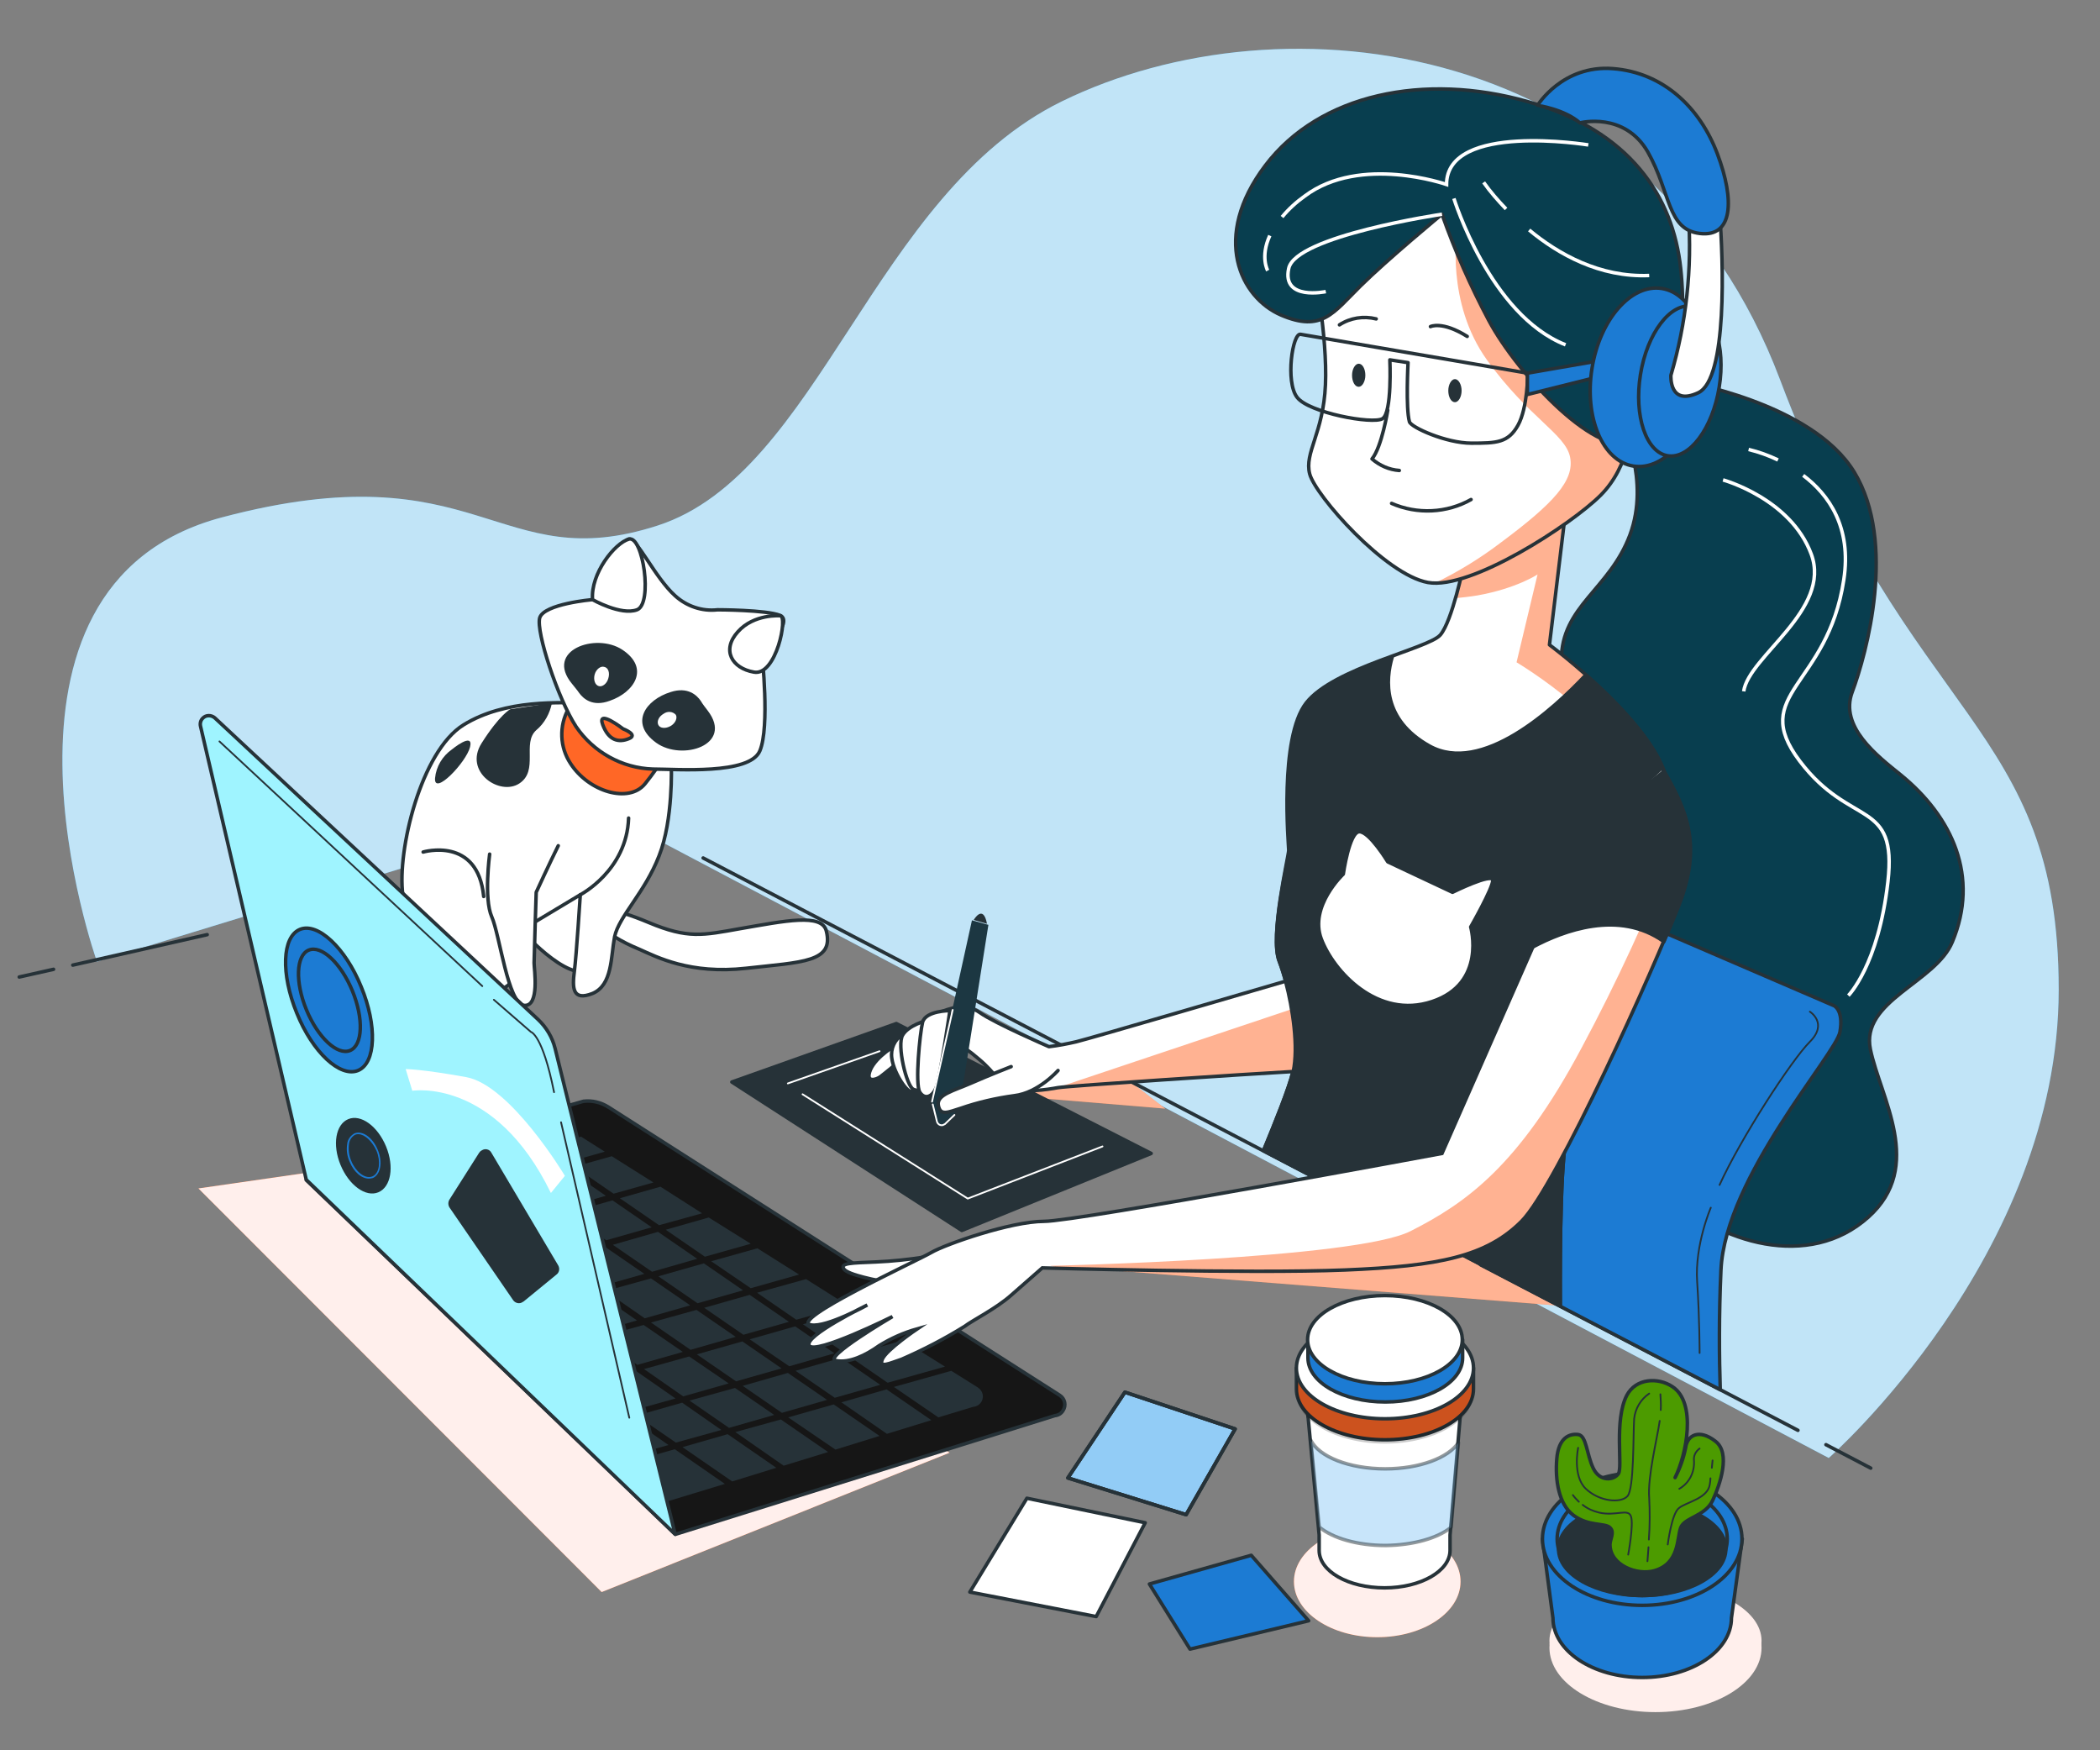
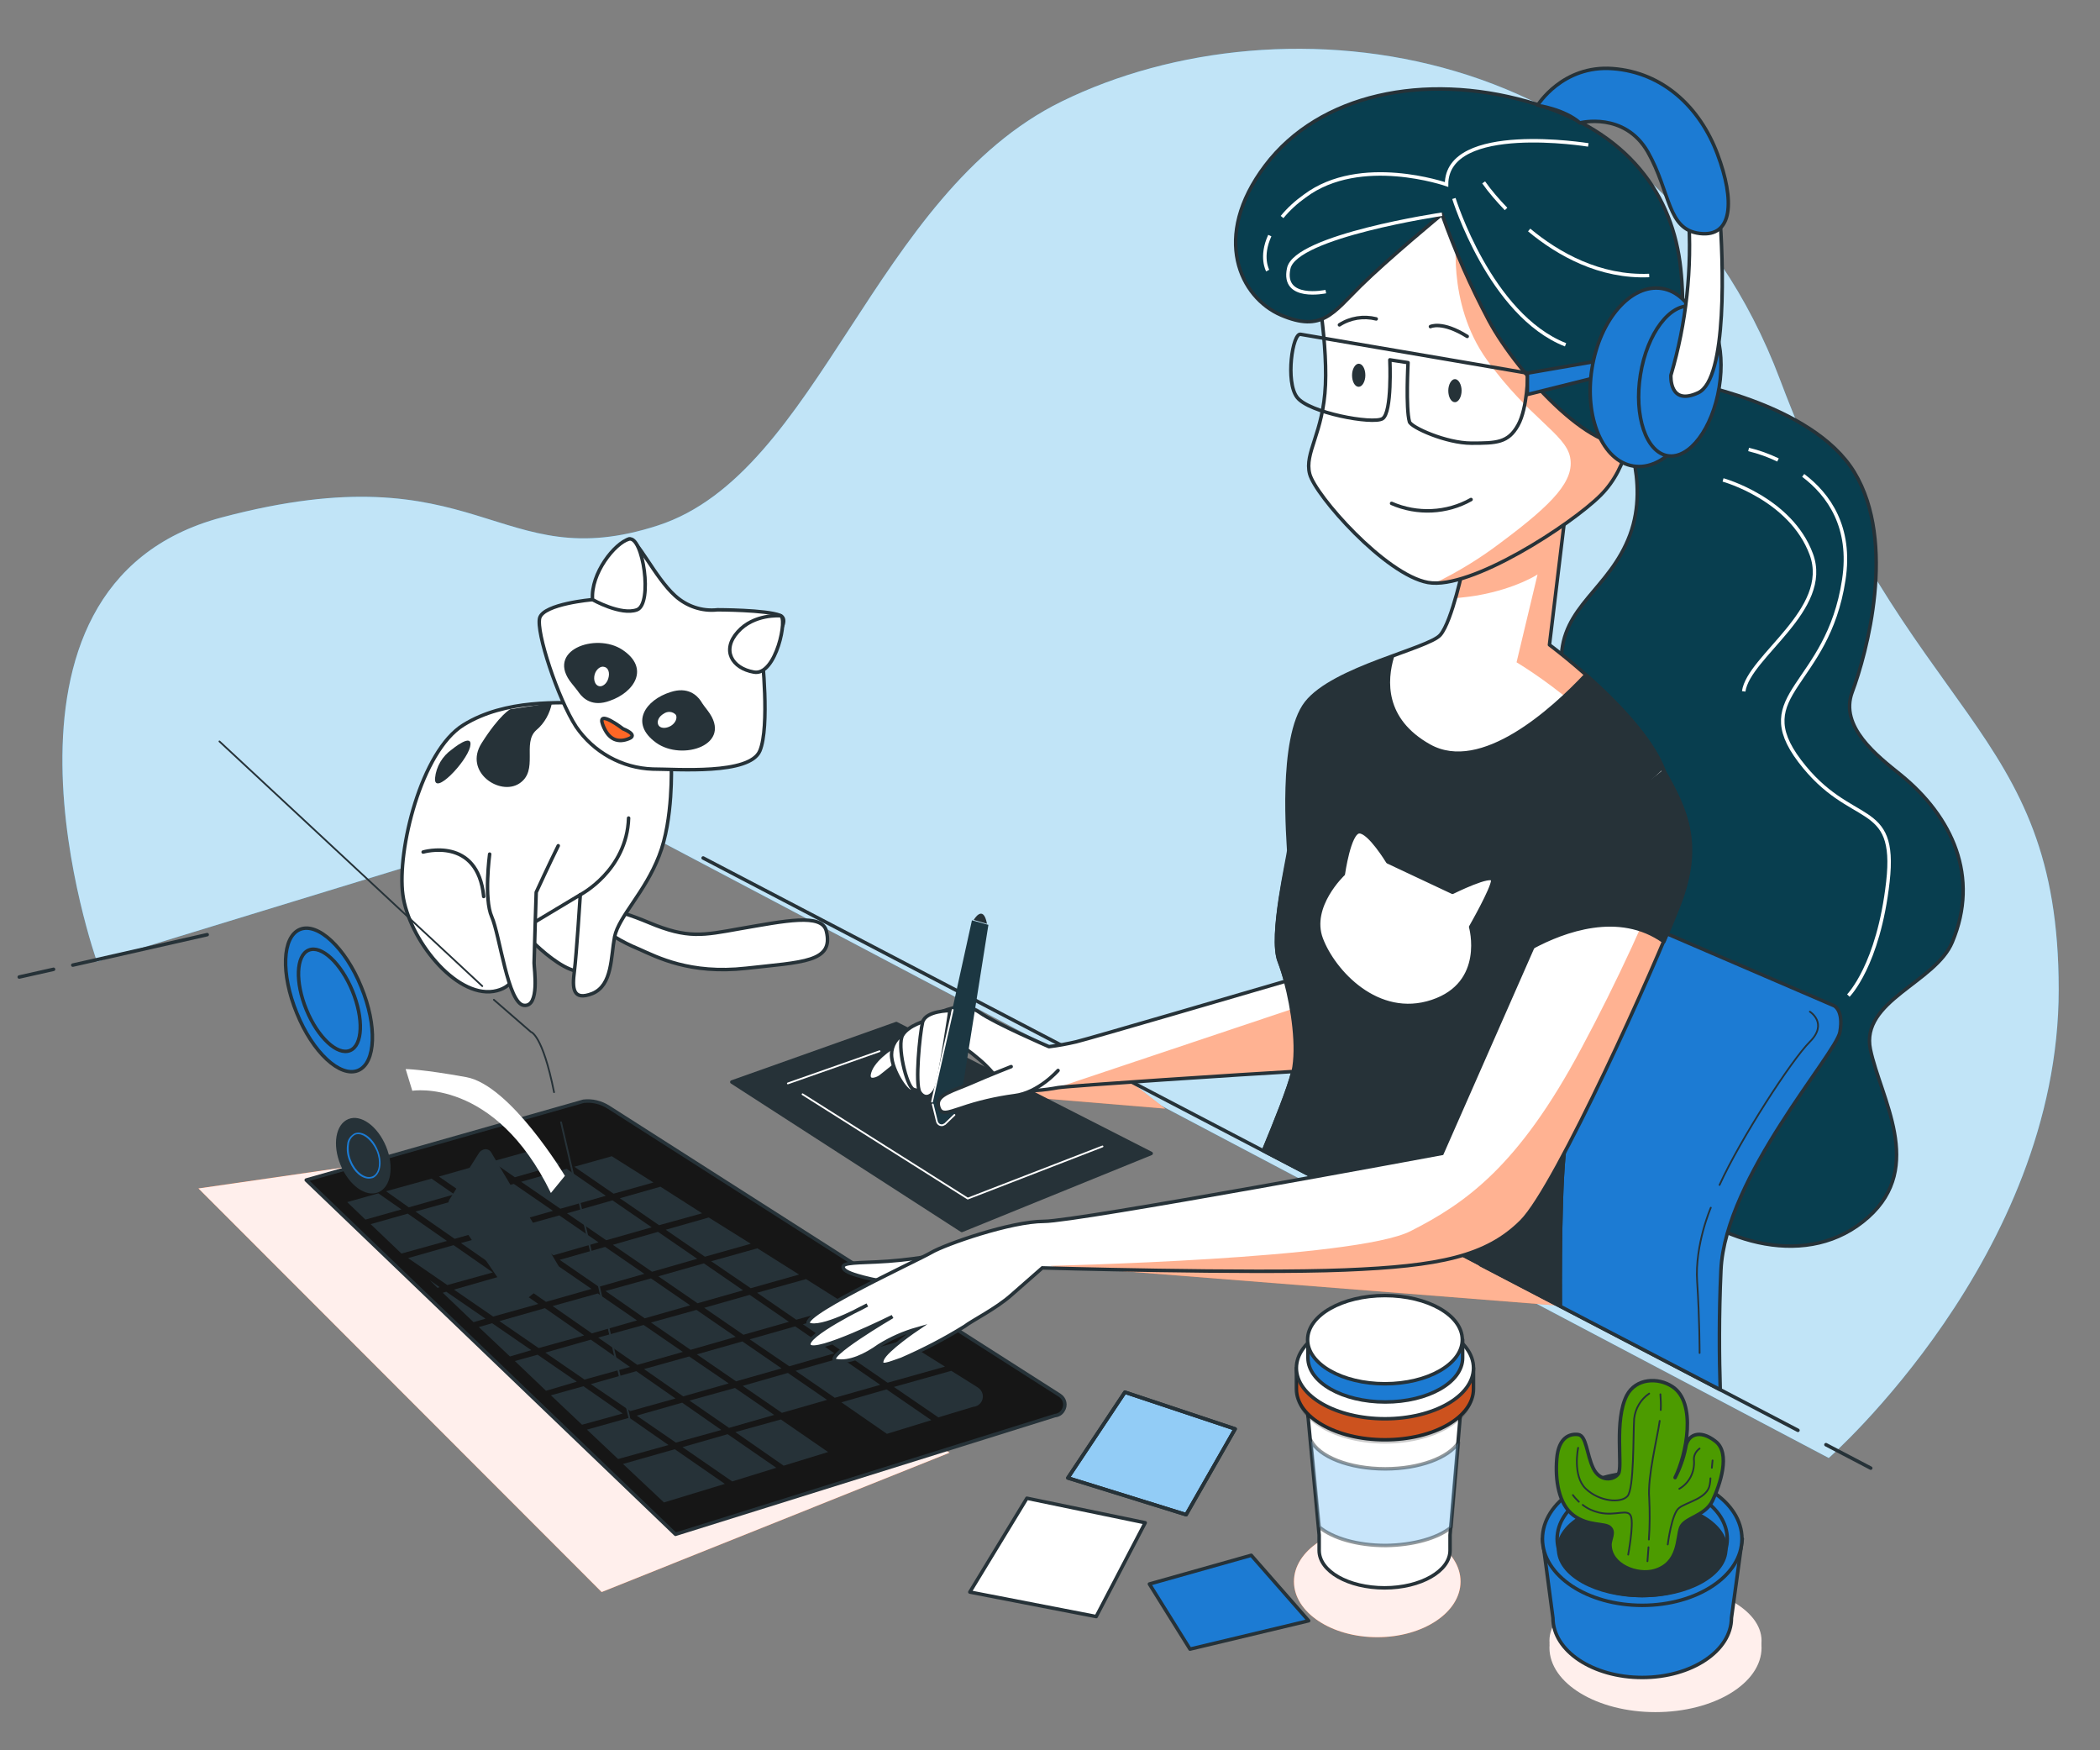
<svg xmlns="http://www.w3.org/2000/svg" xmlns:xlink="http://www.w3.org/1999/xlink" version="1.1" id="Layer_1" x="0px" y="0px" viewBox="0 0 600 500" style="enable-background:new 0 0 600 500;" xml:space="preserve">
  <rect x="0" y="0" width="600" height="500" fill="#808080" stroke="none" />
  <style type="text/css">
	.st0{fill:#2FA5E5;}
	.st1{opacity:0.7;fill:#FFFFFF;enable-background:new    ;}
	.st2{fill:#FF6726;}
	.st3{fill:#FFEFEC;}
	.st4{opacity:0.5;fill:#FFFFFF;enable-background:new    ;}
	.st5{fill:#FFFFFF;stroke:#263238;stroke-linecap:round;stroke-linejoin:round;}
	.st6{clip-path:url(#SVGID_00000149381082947055101560000011699010763100195464_);}
	.st7{opacity:0.5;fill:#92CCF7;stroke:#263238;stroke-linecap:round;stroke-linejoin:round;enable-background:new    ;}
	.st8{fill:none;stroke:#263238;stroke-linecap:round;stroke-linejoin:round;}
	.st9{fill:#1C7BD3;stroke:#263238;stroke-linecap:round;stroke-linejoin:round;}
	.st10{fill:#263238;stroke:#263238;stroke-linecap:round;stroke-linejoin:round;}
	.st11{clip-path:url(#SVGID_00000145053821821786218370000006392194631382426291_);}
	.st12{opacity:0.2;enable-background:new    ;}
	.st13{fill:#4C9B00;stroke:#263238;stroke-linecap:round;stroke-linejoin:round;}
	.st14{fill:none;stroke:#263238;stroke-width:0.5;stroke-linecap:round;stroke-linejoin:round;}
	.st15{fill:#FF6726;stroke:#263238;stroke-linecap:round;stroke-linejoin:round;}
	.st16{fill:#263238;}
	.st17{fill:#FFFFFF;}
	.st18{fill:#161616;stroke:#263238;stroke-linecap:round;stroke-linejoin:round;}
	.st19{fill:#9FF4FF;stroke:#263238;stroke-linecap:round;stroke-linejoin:round;}
	.st20{fill:none;stroke:#263238;stroke-width:1;stroke-miterlimit:10;}
	.st21{fill:#1C7BD3;stroke:#263238;stroke-width:1;stroke-linecap:round;stroke-linejoin:round;stroke-miterlimit:4;}
	.st22{fill:#FFFFFF;stroke:#263238;stroke-miterlimit:10;}
	.st23{fill:none;stroke:#FFFFFF;stroke-width:0.5;stroke-linecap:round;stroke-linejoin:round;}
	.st24{fill:#083E4F;stroke:#263238;stroke-linecap:round;stroke-linejoin:round;}
	.st25{fill:none;stroke:#FFFFFF;stroke-miterlimit:10;}
	.st26{clip-path:url(#SVGID_00000003062710689757927010000007837863030306418084_);}
	.st27{opacity:0.5;fill:#FF6726;enable-background:new    ;}
	.st28{clip-path:url(#SVGID_00000045606204031683235170000015392805339248945302_);}
	.st29{clip-path:url(#SVGID_00000138567522407896840940000006711835301482538676_);}
	.st30{fill:none;stroke:#263238;stroke-miterlimit:10;}
	.st31{clip-path:url(#SVGID_00000059290527561728609330000008557894429173510026_);}
	.st32{fill:#1C3742;}
</style>
  <g id="freepik--background-simple--inject-1--inject-74">
    <path class="st0" d="M522.5,416.5c0,0,65.7-57.7,65.7-133.8s-42.7-76.1-79.6-174.2C471.7,10.6,366.7-2.1,303.3,29   C249.5,55.4,234.1,135.1,188,150.1s-50.7-21.9-124.6-2.3S27.7,274.7,27.7,274.7l143.1-43.8L522.5,416.5z" />
    <path class="st1" d="M522.5,416.5c0,0,65.7-57.7,65.7-133.8s-42.7-76.1-79.6-174.2C471.7,10.6,366.7-2.1,303.3,29   C249.5,55.4,234.1,135.1,188,150.1s-50.7-21.9-124.6-2.3S27.7,274.7,27.7,274.7l143.1-43.8L522.5,416.5z" />
  </g>
  <polyline class="st2" points="271.3,415 171.9,454.8 56.7,339.5 132.2,328.6 271.3,415 " />
  <polyline class="st3" points="271.3,415 171.9,454.8 56.7,339.5 132.2,328.6 271.3,415 " />
  <ellipse class="st2" cx="393.5" cy="451.8" rx="23.8" ry="15.9" />
  <ellipse class="st3" cx="393.5" cy="451.8" rx="23.8" ry="15.9" />
  <polyline class="st2" points="300.1,361.5 445.7,373 413.4,356.4 300.1,361.5 " />
  <polyline class="st4" points="300.1,361.5 445.7,373 413.4,356.4 300.1,361.5 " />
  <polyline class="st2" points="332.9,316.7 289.7,313.1 295.1,306.7 320,306.7 332.9,316.7 " />
  <polyline class="st4" points="332.9,316.7 289.7,313.1 295.1,306.7 320,306.7 332.9,316.7 " />
  <ellipse class="st3" cx="473" cy="470.7" rx="30.3" ry="18.4" />
  <ellipse class="st3" cx="473" cy="468.7" rx="30.3" ry="16.3" />
  <g id="freepik--Post-it--inject-1--inject-74">
    <polygon class="st5" points="293.4,428 277.1,454.8 313.2,461.8 327.2,435  " />
    <polygon class="st2" points="321.4,397.7 305.1,422.2 338.9,432.7 352.9,408.2  " />
    <g>
      <g>
        <g>
          <defs>
            <polygon id="SVGID_1_" points="321.4,397.7 305.1,422.2 338.9,432.7 352.9,408.2      " />
          </defs>
          <use xlink:href="#SVGID_1_" style="overflow:visible;fill:#92CCF7;" />
          <clipPath id="SVGID_00000076573294839322168640000009568222751010026630_">
            <use xlink:href="#SVGID_1_" style="overflow:visible;" />
          </clipPath>
          <g style="clip-path:url(#SVGID_00000076573294839322168640000009568222751010026630_);">
            <polygon class="st7" points="321.4,397.7 305.1,422.2 338.9,432.7 352.9,408.2      " />
          </g>
          <use xlink:href="#SVGID_1_" style="overflow:visible;fill:none;stroke:#263238;stroke-linecap:round;stroke-linejoin:round;" />
        </g>
      </g>
    </g>
    <polygon class="st8" points="321.4,397.7 305.1,422.2 338.9,432.7 352.9,408.2  " />
    <polygon class="st9" points="357.5,444.3 328.4,452.5 340,471.1 373.9,463  " />
  </g>
  <path class="st9" d="M440.7,439.6l3,22.6c0,9.4,11.4,17,25.5,17s25.5-7.6,25.5-17l3.1-22.6H440.7z" />
  <ellipse class="st9" cx="469.2" cy="439.6" rx="28.5" ry="19" />
  <ellipse class="st9" cx="469.2" cy="439.6" rx="24.3" ry="16.2" />
  <ellipse class="st10" cx="469.2" cy="442.5" rx="23.9" ry="13.3" />
  <path class="st2" d="M477.8,396.1c-4.1-2.7-10.4-2.4-13,2.5c-3.7,7.2-1.1,20.5-2.4,22.4s-5.3,2.4-7.2-1.6c-1.9-4-1.9-9.3-4.3-9.6  c-2.4-0.3-5.6,0.8-6.1,6.9s0.5,13,4.8,16.2s9,2.1,10.4,3.5c1.4,1.3,0,3.4,0,4.8c0,6,7.8,8.9,12.7,7.5c7.2-2.1,6.4-9.3,7.5-12.3  c1.1-2.9,6.9-3.2,9.1-7.7c2.1-4.5,5.3-13.6,0.8-17c-4.5-3.5-8-1.9-8.5,1.9c-0.6,3-1.6,5.8-3,8.5  C481.8,415.7,484.9,400.7,477.8,396.1z" />
  <g>
    <g>
      <g>
        <defs>
          <path id="SVGID_00000114762337413281856660000011442247427489038723_" d="M477.8,396.1c-4.1-2.7-10.4-2.4-13,2.5      c-3.7,7.2-1.1,20.5-2.4,22.4s-5.3,2.4-7.2-1.6c-1.9-4-1.9-9.3-4.3-9.6c-2.4-0.3-5.6,0.8-6.1,6.9s0.5,13,4.8,16.2s9,2.1,10.4,3.5      c1.4,1.3,0,3.4,0,4.8c0,6,7.8,8.9,12.7,7.5c7.2-2.1,6.4-9.3,7.5-12.3c1.1-2.9,6.9-3.2,9.1-7.7c2.1-4.5,5.3-13.6,0.8-17      c-4.5-3.5-8-1.9-8.5,1.9c-0.6,3-1.6,5.8-3,8.5C481.8,415.7,484.9,400.7,477.8,396.1z" />
        </defs>
        <clipPath id="SVGID_00000007390508723589857130000007032841178841636008_">
          <use xlink:href="#SVGID_00000114762337413281856660000011442247427489038723_" style="overflow:visible;" />
        </clipPath>
        <g style="clip-path:url(#SVGID_00000007390508723589857130000007032841178841636008_);">
          <path class="st12" d="M477.8,396.1c-4.1-2.7-10.4-2.4-13,2.5c-3.7,7.2-1.1,20.5-2.4,22.4s-5.3,2.4-7.2-1.6      c-1.9-4-1.9-9.3-4.3-9.6c-2.4-0.3-5.6,0.8-6.1,6.9s0.5,13,4.8,16.2s9,2.1,10.4,3.5c1.4,1.3,0,3.4,0,4.8c0,6,7.8,8.9,12.7,7.5      c7.2-2.1,6.4-9.3,7.5-12.3c1.1-2.9,6.9-3.2,9.1-7.7c2.1-4.5,5.3-13.6,0.8-17c-4.5-3.5-8-1.9-8.5,1.9c-0.6,3-1.6,5.8-3,8.5      C481.8,415.7,484.9,400.7,477.8,396.1z" />
        </g>
      </g>
    </g>
  </g>
  <path class="st13" d="M477.8,396.1c-4.1-2.7-10.4-2.4-13,2.5c-3.7,7.2-1.1,20.5-2.4,22.4s-5.3,2.4-7.2-1.6c-1.9-4-1.9-9.3-4.3-9.6  c-2.4-0.3-5.6,0.8-6.1,6.9s0.5,13,4.8,16.2s9,2.1,10.4,3.5c1.4,1.3,0,3.4,0,4.8c0,6,7.8,8.9,12.7,7.5c7.2-2.1,6.4-9.3,7.5-12.3  c1.1-2.9,6.9-3.2,9.1-7.7c2.1-4.5,5.3-13.6,0.8-17c-4.5-3.5-8-1.9-8.5,1.9c-0.6,3-1.6,5.8-3,8.5  C481.8,415.7,484.9,400.7,477.8,396.1z" />
  <path class="st14" d="M471.2,398.1c-2.4,1.6-4,4.3-4.3,7.2c-0.3,4.8,0,20-1.9,22.1s-8,1.6-11.9-2.1s-2.2-11.7-2.2-11.7" />
  <path class="st14" d="M452.2,429.9c1.4,1.1,3,1.8,4.7,2.2c4.8,1.1,8.3-1.3,9.1,1.1c0.8,2.4-0.8,10.9-0.8,10.9" />
  <path class="st14" d="M449.4,427.1c0.5,0.7,1.1,1.3,1.7,1.9" />
  <path class="st14" d="M471.1,439.8c0.3-4,0.3-8,0.1-11.9c-0.5-6,2.3-17,3-22" />
  <path class="st14" d="M470.7,446c0,0,0.1-1.6,0.3-4" />
  <path class="st14" d="M489.1,419.3c0.1-1.3,0.2-2.1,0.2-2.1" />
  <path class="st14" d="M476.5,441.2c0,0,1.1-8.8,3.2-10.4c2.1-1.7,8.2-2.7,8.8-6.7c0.1-0.6,0.2-1.2,0.2-1.8" />
  <path class="st14" d="M485.6,413.8c-1.1,0.8-1.8,2.1-1.6,3.5c0.2,3.3-1.4,6.4-4.2,8" />
  <path class="st14" d="M474.5,402.8c0.1-1.5,0-3-0.1-4.5" />
  <g id="freepik--Cup--inject-1--inject-74">
    <path class="st5" d="M373,396.9l3.9,41.6v4.4c0,6,8.4,10.7,18.7,10.7s18.7-4.8,18.7-10.7v-4.4l3.6-42L373,396.9z" />
    <path class="st7" d="M414.6,436.3l2.1-24.2c-2.8,4.3-11.1,7.5-20.9,7.5c-10.4,0-19-3.5-21.3-8.2l2.4,24.8c3.8,3.2,10.9,5.3,19,5.3   C403.8,441.4,410.8,439.4,414.6,436.3z" />
    <polygon class="st5" points="373.8,404.8 373.8,404.5 373.6,402.8  " />
    <path class="st15" d="M418.7,390.8c-4-5-12.8-8.5-23-8.5s-19.1,3.5-23,8.5h-2.3v6c0,8,11.3,14.5,25.3,14.5s25.3-6.5,25.3-14.5v-6   H418.7z" />
    <path class="st12" d="M418.7,391.9c-4-5-12.8-8.5-23-8.5s-19.1,3.5-23,8.5h-2.3v6c0,8,11.3,14.5,25.3,14.5s25.3-6.5,25.3-14.5v-6   H418.7z" />
    <ellipse class="st5" cx="395.7" cy="390.8" rx="25.3" ry="14.5" />
    <path class="st9" d="M415.8,382.7c-3.5-4.4-11.2-7.5-20.1-7.5c-9,0-16.6,3.1-20.1,7.5h-1.9v5.2c0,7,9.9,12.6,22.1,12.6   s22.1-5.6,22.1-12.6v-5.2H415.8z" />
    <ellipse class="st5" cx="395.7" cy="382.7" rx="22.1" ry="12.6" />
  </g>
  <path class="st5" d="M172.8,260.1c0,0,1.7-1.1,12.7,3.5s15.3,3.6,25.9,1.7c12.8-2.2,23.5-4.5,24.7,0.7c2.2,8.9-6.8,8.8-22.9,10.6  s-25.5-3.2-30.7-5.5c-2.4-1-4.7-2.1-6.9-3.5L172.8,260.1z" />
  <path class="st5" d="M148,264.7c0,0,14.4,16.7,20.8,12.1c6.3-4.6,5.8-19.6,0-24.2C162.9,248,146.8,256.7,148,264.7z" />
  <path class="st5" d="M191.8,218.6c0,0,0.6,15.6-3.5,25.9c-4,10.4-11.5,17.3-12.7,23.1c-1.1,5.8-0.6,13.8-6.3,16.2  c-5.8,2.3-5.8-1.7-5.2-6.3c0.6-4.6,1.7-21.9,1.7-21.9l-19,11.4c0,0,5.2,14.4-5.8,16.2c-11,1.7-24.2-15-25.9-27.6s5.2-41,17.3-48.5  s27.7-6.3,35.8-6.3S188.3,206.5,191.8,218.6z" />
  <path class="st16" d="M145.8,202.6c0,0-3,1.5-8.2,9.7s5.2,15.2,10.8,11.5s0.7-11.5,4.8-15.2c2.4-2,3.9-4.8,4.5-7.8L145.8,202.6z" />
  <path class="st16" d="M129.1,214.1c-2.7,1.9-4.5,4.9-4.8,8.2c-0.4,5.2,8.9-4.5,10-8.9C135.4,208.9,129.1,214.1,129.1,214.1z" />
-   <path class="st15" d="M162.4,202.5c-2.7,4.9-2.5,10.9,0.6,15.6c5.2,8.1,16.7,11.5,21.3,5.8c4.6-5.8,6.3-8.6,4.6-11.5  C187.2,209.4,170.5,197.8,162.4,202.5z" />
+   <path class="st15" d="M162.4,202.5c5.2,8.1,16.7,11.5,21.3,5.8c4.6-5.8,6.3-8.6,4.6-11.5  C187.2,209.4,170.5,197.8,162.4,202.5z" />
  <path class="st5" d="M205,174.2c-4.4,0.5-8.8-1-12.1-4c-5.8-5.2-11-16.7-13.3-16.2c-2.3,0.6-10.4,17.3-10.4,17.3s-13.8,1.2-15,5.2  c-1.1,4,5.2,23.1,10.4,31.1c5,7.3,13.1,11.8,21.9,12.1c6.9,0,27.7,1.7,30.6-5.2s0.6-27.7,0.6-27.7s9.2-9.2,5.2-11  C218.9,174.2,205,174.2,205,174.2z" />
  <path class="st16" d="M202.2,203c-0.7-0.9-1.4-1.8-2-2.8c-1.1-1.6-3.7-4.1-8.6-2.5c-7.1,2.2-11.9,8.9-4.1,14.5  C194.9,217.5,209.7,212.8,202.2,203z" />
  <path class="st16" d="M163.4,195.3c0.7,0.9,1.5,1.8,2.1,2.7c1.2,1.6,3.8,4,8.7,2.2c7-2.4,11.6-9.3,3.6-14.6  C170.2,180.6,155.6,185.8,163.4,195.3z" />
  <path class="st5" d="M169.3,171.3c0,0,8.1,4.6,12.7,2.9c4.6-1.7,1.7-21.3-2.3-20.2S168.7,163.8,169.3,171.3z" />
  <path class="st5" d="M222.9,175.9c0,0-7.5-0.6-12.1,4.6c-4.7,5.2-1.7,10.4,4.6,11.5C221.8,193.2,225.2,175.9,222.9,175.9z" />
  <path class="st15" d="M178,208.2c0,0-7.5-5.8-5.8-1.2s4.6,5.2,7.5,4C182.5,209.9,178,208.2,178,208.2z" />
  <path class="st17" d="M173.8,193.8c-0.4,1.5-1.7,2.5-2.7,2.2c-1.1-0.3-1.6-1.8-1.2-3.3c0.4-1.5,1.7-2.5,2.7-2.2  C173.8,190.7,174.3,192.2,173.8,193.8z" />
  <path class="st17" d="M191.6,207.4c-1.4,0.8-3,0.7-3.5-0.3s0.1-2.4,1.5-3.2c1.1-0.8,2.6-0.7,3.5,0.3  C193.6,205.1,193,206.6,191.6,207.4z" />
  <path class="st5" d="M139.9,244c0,0-1.7,12.7,0.6,17.9c2.3,5.2,4.6,24.8,9.2,25.3c4.6,0.5,2.9-10.4,2.9-12.1s0.6-20.2,0.6-20.2  s4-8.7,6.3-13.3" />
  <path class="st8" d="M120.9,243.4c0,0,15.6-4.6,17.3,12.7" />
  <path class="st8" d="M165.8,255.6c0,0,13.3-6.9,13.8-21.9" />
  <line class="st8" x1="5.5" y1="279.1" x2="15.3" y2="276.9" />
  <path class="st18" d="M87.5,337.1l79.2-22.5c2.5-0.3,5,0.3,7.2,1.7l128.9,82.3c1.5,1,1.9,2.9,0.9,4.4c-0.5,0.8-1.3,1.3-2.3,1.4  L193,438.3L87.5,337.1z" />
  <polygon class="st16" points="133.8,341.8 145,349.6 158,345.9 146.8,338.2 " />
  <polygon class="st16" points="140.8,363.5 129.6,355.7 116.6,359.4 127.8,367.1 " />
  <polygon class="st16" points="162,346.6 173.2,354.3 186.2,350.6 175,342.9 " />
  <polygon class="st16" points="175.1,355.6 186.3,363.3 199.2,359.6 188,351.9 " />
  <polygon class="st16" points="146.9,350.8 158.1,358.6 171,354.9 159.8,347.2 " />
  <polygon class="st16" points="118.7,346.1 129.9,353.9 142.9,350.2 131.6,342.5 " />
  <polygon class="st16" points="208.2,395.2 196.9,387.5 184,391.1 195.2,398.9 " />
  <polygon class="st16" points="193,399.5 181.8,391.7 168.8,395.4 180.1,403.1 " />
  <polygon class="st16" points="153.8,372.5 142.6,364.7 129.7,368.4 140.9,376.1 " />
  <polygon class="st16" points="221.2,404.2 210,396.5 197,400.1 208.3,407.9 " />
  <polygon class="st16" points="166.9,381.5 155.7,373.7 142.7,377.4 153.9,385.1 " />
  <polygon class="st16" points="180,390.5 168.8,382.7 155.8,386.4 167,394.1 " />
  <polygon class="st16" points="188.1,364.6 199.3,372.3 212.3,368.6 201.1,360.9 " />
  <polygon class="st16" points="131.7,355.1 142.9,362.9 155.9,359.2 144.7,351.5 " />
  <polygon class="st16" points="236.3,399.9 225.1,392.2 212.2,395.9 223.4,403.6 " />
  <polygon class="st16" points="197.2,372.9 186,365.2 173,368.8 184.2,376.6 " />
  <polygon class="st16" points="169,368.2 157.8,360.5 144.8,364.1 156,371.9 " />
  <polygon class="st16" points="114.7,345.5 108.1,340.9 99.2,343.4 104.4,348.4 " />
  <polygon class="st16" points="127.7,354.5 116.5,346.7 105.9,349.7 114.7,358.1 114.7,358.1 " />
  <polygon class="st16" points="159.9,359.9 171.1,367.6 184.1,363.9 172.9,356.2 " />
  <polygon class="st16" points="182,377.2 170.8,369.5 157.9,373.1 169.1,380.9 " />
  <polygon class="st16" points="238.4,386.6 227.2,378.9 214.2,382.6 225.5,390.3 " />
  <polygon class="st16" points="201.2,373.6 212.4,381.3 225.4,377.6 214.2,369.9 " />
  <polygon class="st16" points="223.3,390.9 212.1,383.2 199.1,386.9 210.3,394.6 " />
  <polygon class="st16" points="210.2,381.9 199,374.2 186,377.8 197.3,385.6 " />
  <polygon class="st16" points="195.1,386.2 183.9,378.5 170.9,382.1 182.1,389.9 " />
  <polygon class="st16" points="138.7,376.7 127.5,369 126.5,369.3 135.3,377.7 " />
-   <polygon class="st16" points="238.2,401.2 225.2,404.9 238.7,414.1 251.3,410.2 " />
  <polygon class="st16" points="223.1,405.5 210.1,409.1 223.9,418.7 236.6,414.8 " />
  <polygon class="st16" points="164.8,394.7 153.6,387 147.1,388.8 156,397.3 " />
  <polygon class="st16" points="251.5,395.6 240.3,387.9 227.3,391.6 238.5,399.3 " />
  <polygon class="st16" points="177.9,403.8 166.7,396 157.4,398.6 166.3,407 " />
  <polygon class="st16" points="191,412.8 179.8,405 167.7,408.4 176.6,416.8 " />
  <polygon class="st16" points="206.1,408.5 194.9,400.7 181.9,404.4 193.1,412.1 " />
  <path class="st16" d="M279.3,396.3l-7.5-4.7l-16.4,4.6l12.7,8.7l9.9-3c1.7-0.1,3-1.6,2.8-3.3C280.7,397.7,280.2,396.9,279.3,396.3z" />
  <polygon class="st16" points="192.8,414 178,418.2 189.7,429.2 207.1,423.9 " />
  <polygon class="st16" points="258,382.9 242.4,387.3 253.6,395 270,390.4 " />
  <polygon class="st16" points="253.3,396.9 240.4,400.6 253.4,409.6 266.1,405.7 " />
-   <polygon class="st16" points="162.2,332 172.8,329 166,324.7 155.7,327.6 " />
  <polygon class="st16" points="221.8,419.3 207.9,409.7 195,413.4 209.2,423.2 " />
  <polygon class="st16" points="164.1,333.3 175.3,341 186.7,337.8 174.8,330.3 " />
  <polygon class="st16" points="190.2,351.3 201.4,359 214.5,355.3 202.5,347.8 " />
  <polygon class="st16" points="177.1,342.3 188.3,350 200.6,346.6 188.7,339 " />
  <polygon class="st16" points="203.2,360.3 214.5,368 228.3,364.1 216.4,356.6 " />
  <polygon class="st16" points="216.3,369.3 227.5,377 242.2,372.9 230.3,365.4 " />
  <polygon class="st16" points="244.2,374.1 229.4,378.3 240.6,386 256.1,381.7 " />
  <polygon class="st16" points="148.9,337.6 160.1,345.3 173.1,341.6 161.9,333.9 " />
  <polygon class="st16" points="122.8,365.7 125,367.9 125.6,367.7 " />
  <polygon class="st16" points="116.8,344.9 129.8,341.2 123.3,336.7 110.3,340.3 " />
  <polygon class="st16" points="131.9,340.6 144.9,336.9 138.4,332.4 125.4,336.1 " />
  <polygon class="st16" points="140.6,331.8 147.1,336.3 160.1,332.6 153.6,328.2 " />
  <polygon class="st16" points="151.8,385.7 140.6,378 136.8,379.1 145.7,387.5 " />
-   <path class="st19" d="M192.9,438.3l-34.3-138.8c-0.8-3.2-2.5-6-4.8-8.2l-92.4-86.2c-1-0.9-2.6-0.9-3.5,0.1c-0.6,0.6-0.8,1.5-0.6,2.3  L87.5,337L192.9,438.3z" />
  <path class="st14" d="M141.1,285.6l10.6,9.2c0,0,3.3,0.7,6.6,17.2" />
  <line class="st14" x1="160.3" y1="320.6" x2="179.8" y2="405" />
  <path class="st2" d="M103.2,281.9c4.6,11.1,4.2,21.8-0.9,23.9s-13-5.2-17.5-16.4c-4.6-11.2-4.2-21.8,0.9-23.9  C90.8,263.4,98.7,270.8,103.2,281.9z" />
  <path class="st9" d="M103.2,281.9c4.6,11.1,4.2,21.8-0.9,23.9s-13-5.2-17.5-16.4c-4.6-11.2-4.2-21.8,0.9-23.9  C90.8,263.4,98.7,270.8,103.2,281.9z" />
  <ellipse transform="matrix(0.925 -0.381 0.381 0.925 -101.688 57.298)" class="st20" cx="94" cy="285.7" rx="7.1" ry="15.5" />
  <path class="st16" d="M110.3,327.5c2.4,5.8,1.4,11.6-2.2,13.1s-8.4-2-10.8-7.8s-1.4-11.6,2.2-13.1S107.9,321.7,110.3,327.5z" />
  <path class="st2" d="M105.4,337.2c-2.3,0-4.7-2-6-5.2c-0.7-1.6-1-3.4-0.7-5.2c0.1-1.5,1.1-2.8,2.4-3.5c2.5-1,5.7,1.1,7.3,5l0,0  c1.6,3.8,0.8,7.6-1.7,8.7C106.3,337.1,105.8,337.2,105.4,337.2z M102.4,324.5c-0.3,0-0.5,0-0.7,0.1c-0.9,0.5-1.4,1.4-1.5,2.3  c-0.2,1.5,0,3.1,0.6,4.5c1.2,3,3.7,4.9,5.4,4.2c1.7-0.7,2.1-3.8,0.9-6.7C105.9,326.3,103.9,324.5,102.4,324.5L102.4,324.5z" />
  <g>
    <path class="st21" d="M105.4,337.2c-2.3,0-4.7-2-6-5.2c-0.7-1.6-1-3.4-0.7-5.2c0.1-1.5,1.1-2.8,2.4-3.5c2.5-1,5.7,1.1,7.3,5l0,0   c1.6,3.8,0.8,7.6-1.7,8.7C106.3,337.1,105.8,337.2,105.4,337.2z M102.4,324.5c-0.3,0-0.5,0-0.7,0.1c-0.9,0.5-1.4,1.4-1.5,2.3   c-0.2,1.5,0,3.1,0.6,4.5c1.2,3,3.7,4.9,5.4,4.2c1.7-0.7,2.1-3.8,0.9-6.7C105.9,326.3,103.9,324.5,102.4,324.5L102.4,324.5z" />
  </g>
  <path class="st16" d="M136.9,329.3l-8.5,13.4c-0.4,0.7-0.4,1.5,0,2.2l18.2,26.5c0.6,0.9,1.9,1.2,2.8,0.5c0.1,0,0.1-0.1,0.2-0.1  l9.4-7.7c0.8-0.6,1-1.7,0.5-2.6l-19.1-32.2c-0.5-1-1.8-1.3-2.7-0.7C137.3,328.8,137.1,329,136.9,329.3z" />
  <path class="st17" d="M117.8,311.6c0,0,23.5-3.9,39.6,29.2l4-4.9c0,0-15.5-25.9-28.2-28.2c-12.7-2.3-17.3-2.3-17.3-2.3L117.8,311.6z  " />
  <line class="st8" x1="20.8" y1="275.7" x2="59.2" y2="267" />
  <path class="st22" d="M264.2,359.1c-4.6,0.7-9.2,1.2-13.9,1.4c-7.2,0.3-10.3,0.3-9.2,2s9.7,3.3,12.8,3.9  C257,366.9,264.2,359.1,264.2,359.1z" />
  <line class="st8" x1="534.5" y1="419.4" x2="521.7" y2="412.7" />
  <path class="st16" d="M278.2,262.8c0,0,2.7-4.7,3.8,1.1L278.2,262.8z" />
  <line class="st8" x1="513.7" y1="408.6" x2="200.9" y2="245.1" />
  <polygon class="st10" points="209.1,309.1 274.8,351.5 328.9,329.5 256.1,292.4 " />
  <line class="st23" x1="251.3" y1="300.3" x2="225.1" y2="309.5" />
  <polyline class="st23" points="229.3,312.6 276.5,342.4 315,327.5 " />
  <path class="st24" d="M480,108.8c0,0,37.6,6,49.8,26.1s3.5,51.9-0.6,62.8c-3.7,9.9,7.1,18.2,13.8,23.6  c14.9,12.1,22.6,29.2,14.8,47.8c-4.8,11.6-26.3,16.8-23.4,30.7c2.9,13.9,15.6,33.4-0.6,47.9c-17,15.2-42.6,7.4-57.5-6.8  c-16.8-16-22.6-43.8-14-65.2c10.4-25.9,16.1-42.7,6.3-53.7c-9.8-11-22.5-17.9-22.5-33.4s13.8-20.2,19.6-35.8  c5.8-15.6-2.3-31.7-2.3-31.7L480,108.8z" />
  <path class="st25" d="M515.2,135.8c7.3,5.5,13.9,14.8,11.6,29.8c-4.6,30.6-27.2,32.5-12.6,51.8s27.9,10.6,25.2,34.5  s-11.3,32.5-11.3,32.5" />
  <path class="st25" d="M499.6,128.4c2.9,0.7,5.7,1.7,8.4,3" />
  <path class="st25" d="M492.3,137.1c0,0,19.3,5.3,25.2,21.2s-17.9,29.2-19.3,39.2" />
  <path class="st9" d="M491.5,397c-0.3-9.1-0.4-21.3,0.2-34.2c1.2-26.5,32.9-61.7,34-68s-1.7-7.5-1.7-7.5l-62.9-27.1  c-29.2,19.2-36.3,75-38.1,101.1L491.5,397z" />
  <path class="st14" d="M517.1,289c0,0,5.3,3.3,0,8.6c-5.3,5.3-19.8,27.7-25.8,40.9" />
  <path class="st14" d="M488.8,345c0,0-4.6,10.6-3.9,21.1c0.7,10.6,0.7,20.4,0.7,20.4" />
  <path class="st17" d="M365.5,274.6c2.8,7.2,6.1,22.7,3.9,31.6c-1.1,4.6-5,14.3-8.4,22.5l84.8,44.3c-0.1-17.6,0.1-45.5,2.4-50.7  c3.3-7.8,29.9-80.9,28.3-97.6c-1.6-16.6-33.8-40.5-33.8-40.5l4.9-40.5l-29.4,17.7c0,0-3.3,16.1-6.7,20s-30.5,9.4-38.3,19.4  s-5,40.5-5,42.1C368.2,244.6,362.7,267.5,365.5,274.6z" />
  <g>
    <g>
      <g>
        <defs>
          <path id="SVGID_00000147938763040924005250000003773548836018381240_" d="M365.5,274.6c2.8,7.2,6.1,22.7,3.9,31.6      c-1.1,4.6-5,14.3-8.4,22.5l84.8,44.3c-0.1-17.6,0.1-45.5,2.4-50.7c3.3-7.8,29.9-80.9,28.3-97.6c-1.6-16.6-33.8-40.5-33.8-40.5      l4.9-40.5l-29.4,17.7c0,0-3.3,16.1-6.7,20s-30.5,9.4-38.3,19.4s-5,40.5-5,42.1C368.2,244.6,362.7,267.5,365.5,274.6z" />
        </defs>
        <clipPath id="SVGID_00000142143465596681815810000015091097660246832279_">
          <use xlink:href="#SVGID_00000147938763040924005250000003773548836018381240_" style="overflow:visible;" />
        </clipPath>
        <g style="clip-path:url(#SVGID_00000142143465596681815810000015091097660246832279_);">
          <path class="st27" d="M476.3,224.7c-1.7-16.6-33.8-40.5-33.8-40.5l5-40.5l-29.4,17.7c0,0-1,4.6-2.4,9.5c1.9-0.2,4-0.4,6.4-0.8      c11.2-2,17.2-6,17.2-6l-6,25.1c0,0,30.3,17.9,38.3,39.6c1.1,3,2.2,5.8,3.4,8.5C476,233.3,476.5,229,476.3,224.7z" />
        </g>
      </g>
    </g>
  </g>
  <path class="st8" d="M365.5,274.6c2.8,7.2,6.1,22.7,3.9,31.6c-1.1,4.6-5,14.3-8.4,22.5l84.8,44.3c-0.1-17.6,0.1-45.5,2.4-50.7  c3.3-7.8,29.9-80.9,28.3-97.6c-1.6-16.6-33.8-40.5-33.8-40.5l4.9-40.5l-29.4,17.7c0,0-3.3,16.1-6.7,20s-30.5,9.4-38.3,19.4  s-5,40.5-5,42.1C368.2,244.6,362.7,267.5,365.5,274.6z" />
  <path class="st10" d="M365.5,274.6c2.8,7.2,6.1,22.7,3.9,31.6c-1.1,4.6-5,14.3-8.4,22.5l84.8,44.3c-0.1-17.6,0.1-45.5,2.4-50.7  c3.3-7.8,29.9-80.9,28.3-97.6c-1-10.4-13.9-23.5-23.4-31.9c-9.4,10-29.8,28.6-44.7,20.3c-13.4-7.5-12.6-18.8-10.6-25.5  c-9.1,3.3-19.9,7.6-24.4,13.3c-7.8,10-5,40.5-5,42.1C368.3,244.7,362.7,267.5,365.5,274.6z" />
  <path class="st5" d="M415,254.9l-18.5-8.7c0,0-5.2-8.6-8.1-8.6s-4.6,12.1-4.6,12.1s-9.8,9.2-6.3,18.5s16.1,23.1,31.7,17.9  s11-21.3,11-21.3s6.3-11,6.3-13.3S415,254.9,415,254.9z" />
  <path class="st17" d="M375.4,76.1c0,0,3.9,20,3.3,33.8c-0.6,13.9-6.1,19.4-4.5,25.5s21.6,28.8,33.8,31c12.2,2.2,41-16.6,49.3-24.9  s9.4-20.5,8.3-25.5s-5.5-44.9-22.2-61S383.2,40.7,375.4,76.1z" />
  <g>
    <g>
      <g>
        <defs>
          <path id="SVGID_00000127015699870204472840000016101183582408943800_" d="M375.4,76.1c0,0,3.9,20,3.3,33.8      c-0.6,13.9-6.1,19.4-4.5,25.5s21.6,28.8,33.8,31c12.2,2.2,41-16.6,49.3-24.9s9.4-20.5,8.3-25.5s-5.5-44.9-22.2-61      S383.2,40.7,375.4,76.1z" />
        </defs>
        <clipPath id="SVGID_00000173862098873502338690000008928333195585996179_">
          <use xlink:href="#SVGID_00000127015699870204472840000016101183582408943800_" style="overflow:visible;" />
        </clipPath>
        <g style="clip-path:url(#SVGID_00000173862098873502338690000008928333195585996179_);">
          <path class="st27" d="M443.7,55.1c-6.2-6-16.2-9.5-26.7-9.8L416.3,66c0,0-3.3,20.4,8.6,36.9s22.4,21.1,23.7,27.7      c1.3,6.6-4.6,13.1-19.8,24.4c-5.9,4.5-12.3,8.4-18.9,11.6c13,0.5,39.7-17.1,47.7-25.1c8.3-8.3,9.4-20.5,8.3-25.5      C464.7,111.1,460.3,71.2,443.7,55.1z" />
        </g>
      </g>
    </g>
  </g>
  <path class="st8" d="M375.4,76.1c0,0,3.9,20,3.3,33.8c-0.6,13.9-6.1,19.4-4.5,25.5s21.6,28.8,33.8,31c12.2,2.2,41-16.6,49.3-24.9  s9.4-20.5,8.3-25.5s-5.5-44.9-22.2-61S383.2,40.7,375.4,76.1z" />
-   <path class="st8" d="M396.5,117.2c0,0-1.7,10.5-4.5,13.9c2.2,1.9,4.9,3.1,7.8,3.3" />
  <path class="st8" d="M397.6,143.8c7.3,3.2,15.8,2.8,22.7-1.1" />
  <path class="st16" d="M417.6,111.6c0,1.8-0.9,3.3-1.9,3.3c-1.1,0-1.9-1.5-1.9-3.3s0.9-3.3,1.9-3.3  C416.7,108.3,417.6,109.8,417.6,111.6z" />
  <path class="st16" d="M390.1,107.2c0,1.8-0.9,3.3-1.9,3.3c-1.1,0-1.9-1.5-1.9-3.3s0.9-3.3,1.9-3.3  C389.3,103.9,390.1,105.4,390.1,107.2z" />
  <path class="st8" d="M382.7,92.8c3.1-2,6.9-2.6,10.5-1.7" />
  <path class="st8" d="M408.7,93.3c0,0,3.3-1.7,10.5,2.8" />
  <path class="st24" d="M412,61.2c0,0-15.5,12.8-23.3,20.5S377.7,95,366,90c-11.6-5-20-22.2-4.5-42.7S407,20.7,436.4,29  s41.6,27.2,43.8,47.7c2.2,20.5-2.2,43.2-12.7,49.3s-33.8-18.9-42.1-34.4C420.2,81.8,415.7,71.7,412,61.2z" />
  <path class="st25" d="M412,61.2c0,0-41.9,6.2-43.8,15.5c-2,9.3,10.6,6.6,10.6,6.6" />
  <path class="st25" d="M362.8,67.3c-2.8,6.1-0.6,10-0.6,10" />
  <path class="st25" d="M453.8,41.4c0,0-40.5-6.6-40.5,11.3c0,0-24.6-8.6-40.5,3.3c-2.4,1.7-4.6,3.7-6.5,6" />
  <path class="st25" d="M415.4,56.7c0,0,10.3,33.3,31.9,41.8" />
  <path class="st25" d="M436.9,65.7c8.3,6.9,20.2,13.6,34.3,13" />
  <path class="st25" d="M423.9,52.1c1.9,2.7,4.1,5.2,6.4,7.6" />
  <path class="st8" d="M371.6,95.5l64.9,11.1c0,0,0,9.9-2.8,14.9s-6.1,5.1-13.3,5.1s-17.2-4.5-17.7-6.1c-1.1-3.9-0.4-16.9-0.4-16.9  l-5.2-0.8c0,0,0.7,15.1-2.1,16.8c-2.8,1.7-21.1-1.7-24.4-6.1C367.2,109.1,369.3,95,371.6,95.5z" />
  <polygon class="st9" points="436.4,106.6 465.3,101.6 465.3,105.5 436.4,112.7 " />
  <ellipse transform="matrix(0.159 -0.987 0.987 0.159 289.723 555.15)" class="st21" cx="470.6" cy="107.6" rx="25.7" ry="16.1" />
  <path class="st9" d="M491.2,110.6c-1.9,11.8-8.5,20.6-14.7,19.6s-9.7-11.4-7.8-23.2c1.9-11.8,8.5-20.5,14.7-19.5  C489.6,88.5,493.1,98.9,491.2,110.6z" />
  <path class="st5" d="M482.4,61.2c1.1,15.5-0.6,31.1-5,46c0,0-0.6,8.9,7.8,5s7.2-37.7,6.1-51.6C490.2,46.8,479.7,50.6,482.4,61.2z" />
  <path class="st9" d="M451.4,35.1c0,0,12.7-3.3,19.4,8.3c6.6,11.7,5.5,22.2,14.9,23.3s10-9.4,5-22.7s-15.5-23.3-29.9-24.4  s-21.5,10.5-21.5,10.5S447,31.2,451.4,35.1z" />
  <path class="st17" d="M450.3,242.5l-38.3,87c0,0-104.2,19.4-113.7,19.4s-28.3,6.6-32.2,8.9s-41.5,19.6-34.3,20.7  c4.5,0.7,16-5.7,16-5.7s-18.3,8.9-16.6,11.6s23.8-8.3,23.8-8.3s-20.3,11.9-16.1,12.6c3.8,0.7,8.4-1.5,12.3-4.3  c3.4-2.1,7-3.7,10.9-4.8c0,0-8.9,6-10,8.7s2.2,1.1,5.5,0c6.2-2.7,12.2-5.8,18-9.4c2.2-1.7,8.9-5,13.3-8.9l8.9-7.8  c0,0,59.3,1.7,86.4,0.6s40.5-3.9,50.5-13.9s38.3-73.2,44.9-90.4s2.2-27.2-4.5-38.7" />
  <g>
    <g>
      <g>
        <defs>
          <path id="SVGID_00000103946556763950306380000016846303935428909205_" d="M450.3,242.5l-38.3,87c0,0-104.2,19.4-113.7,19.4      s-28.3,6.6-32.2,8.9s-41.5,19.6-34.3,20.7c4.5,0.7,16-5.7,16-5.7s-18.3,8.9-16.6,11.6s23.8-8.3,23.8-8.3s-20.3,11.9-16.1,12.6      c3.8,0.7,8.4-1.5,12.3-4.3c3.4-2.1,7-3.7,10.9-4.8c0,0-8.9,6-10,8.7s2.2,1.1,5.5,0c6.2-2.7,12.2-5.8,18-9.4      c2.2-1.7,8.9-5,13.3-8.9l8.9-7.8c0,0,59.3,1.7,86.4,0.6s40.5-3.9,50.5-13.9s38.3-73.2,44.9-90.4s2.2-27.2-4.5-38.7" />
        </defs>
        <clipPath id="SVGID_00000059303926079759269200000012875221632889614011_">
          <use xlink:href="#SVGID_00000103946556763950306380000016846303935428909205_" style="overflow:visible;" />
        </clipPath>
        <g style="clip-path:url(#SVGID_00000059303926079759269200000012875221632889614011_);">
          <path class="st27" d="M451.8,299.5c-17.9,33.6-33,44.2-48.8,52.2s-102.9,9.9-102.9,9.9l3.7,0.9c15.7,0.4,58.6,1.3,80.5,0.4      c27.2-1.1,40.5-3.9,50.5-13.9s38.3-73.2,44.9-90.4c3.1-8,3.8-14.4,3-20.1l-3.8,2.4C471,260.9,462,280.5,451.8,299.5z" />
        </g>
      </g>
    </g>
  </g>
  <path class="st30" d="M450.3,242.5l-38.3,87c0,0-104.2,19.4-113.7,19.4s-28.3,6.6-32.2,8.9s-41.5,19.6-34.3,20.7  c4.5,0.7,16-5.7,16-5.7s-18.3,8.9-16.6,11.6s23.8-8.3,23.8-8.3s-20.3,11.9-16.1,12.6c3.8,0.7,8.4-1.5,12.3-4.3  c3.4-2.1,7-3.7,10.9-4.8c0,0-8.9,6-10,8.7s2.2,1.1,5.5,0c6.2-2.7,12.2-5.8,18-9.4c2.2-1.7,8.9-5,13.3-8.9l8.9-7.8  c0,0,59.3,1.7,86.4,0.6s40.5-3.9,50.5-13.9s38.3-73.2,44.9-90.4s2.2-27.2-4.5-38.7" />
  <path class="st10" d="M449.6,240.3L438,270.5c8.6-4.6,24.6-10.7,37.4-1.5c1.8-4.2,3.3-7.8,4.3-10.4c6.7-17.2,2.2-27.2-4.5-38.7" />
  <path class="st17" d="M367.3,280.3c-11.3,3.3-55.7,16.3-59.8,17.3c-2.6,0.6-5.2,1.1-7.8,1.4c0,0-15.5-6.7-19.7-9.7s-9.2-1.1-11.6,0  s-4.5,8.9,0.3,8.9s5.5-0.3,10.8,4.2c5.3,4.4,5.3,6.7,9.2,8.3s10.3,0.6,13.6,0c3-0.5,54.5-3.9,67.2-4.6  C371,299.1,369.4,288.2,367.3,280.3z" />
  <g>
    <g>
      <g>
        <defs>
          <path id="SVGID_00000124132091657789405160000001547733894963005583_" d="M367.3,280.3c-11.3,3.3-55.7,16.3-59.8,17.3      c-2.6,0.6-5.2,1.1-7.8,1.4c0,0-15.5-6.7-19.7-9.7s-9.2-1.1-11.6,0s-4.5,8.9,0.3,8.9s5.5-0.3,10.8,4.2c5.3,4.4,5.3,6.7,9.2,8.3      s10.3,0.6,13.6,0c3-0.5,54.5-3.9,67.2-4.6C371,299.1,369.4,288.2,367.3,280.3z" />
        </defs>
        <clipPath id="SVGID_00000026860237770030294420000004581346650026650258_">
          <use xlink:href="#SVGID_00000124132091657789405160000001547733894963005583_" style="overflow:visible;" />
        </clipPath>
        <g style="clip-path:url(#SVGID_00000026860237770030294420000004581346650026650258_);">
          <path class="st27" d="M369,288.3l-66.9,22.4c3-0.5,54.5-3.9,67.2-4.6C370.5,301.2,370.1,294.6,369,288.3z" />
        </g>
      </g>
    </g>
  </g>
  <path class="st8" d="M367.3,280.3c-11.3,3.3-55.7,16.3-59.8,17.3c-2.6,0.6-5.2,1.1-7.8,1.4c0,0-15.5-6.7-19.7-9.7s-9.2-1.1-11.6,0  s-4.5,8.9,0.3,8.9s5.5-0.3,10.8,4.2c5.3,4.4,5.3,6.7,9.2,8.3s10.3,0.6,13.6,0c3-0.5,54.5-3.9,67.2-4.6  C371,299.1,369.4,288.2,367.3,280.3z" />
  <path class="st5" d="M256.2,298.4c0,0-5.8,3.3-7.5,7.2c-1.6,3.9,1.7,2.8,2.8,2s5.8-4.7,5.8-4.7L256.2,298.4z" />
  <path class="st5" d="M257.8,295.6c-2.2,1.4-3.4,4-3,6.7c0.6,4.7,5.5,11.6,6.1,8.9C261.5,308.4,257.8,295.6,257.8,295.6z" />
  <path class="st5" d="M264.8,291.5c0,0-5.3,1.4-6.9,4.2c-1.7,2.8,1.1,14.7,3.1,15.5c1.5,0.7,3.3,0,3.9-1.5c0.1-0.2,0.2-0.5,0.2-0.7  C265.6,307,264.8,291.5,264.8,291.5z" />
  <path class="st5" d="M271.4,288.7c0,0-6.9,0-7.8,3.3c-0.8,3.3-2.2,17.7-0.8,20c1.4,2.2,3.6,1.4,4.7-1.4  C268.6,307.8,271.4,288.7,271.4,288.7z" />
  <path class="st32" d="M277.7,262.9l-11.4,51.8l1.8,6.6c0.1,0.3,0.4,0.5,0.7,0.4c0.1,0,0.2-0.1,0.3-0.2l5-4.9l8.3-52.4L277.7,262.9z" />
  <path class="st5" d="M288.9,304.7c0,0-6.4,2.5-11.4,4.7s-10,3.3-9.4,6.4s2.8,1.9,6.4,0.8c4.9-1.7,10.1-2.9,15.3-3.6  c6.9-0.8,12.5-7.2,12.5-7.2" />
  <path class="st23" d="M266.5,315.5l1.2,4.9c0.2,0.7,0.9,1.2,1.7,1c0.2-0.1,0.4-0.2,0.6-0.3l2.7-2.6" />
  <line class="st23" x1="266.3" y1="314.7" x2="272.2" y2="288.5" />
  <line class="st14" x1="62.7" y1="211.8" x2="137.8" y2="281.7" />
</svg>